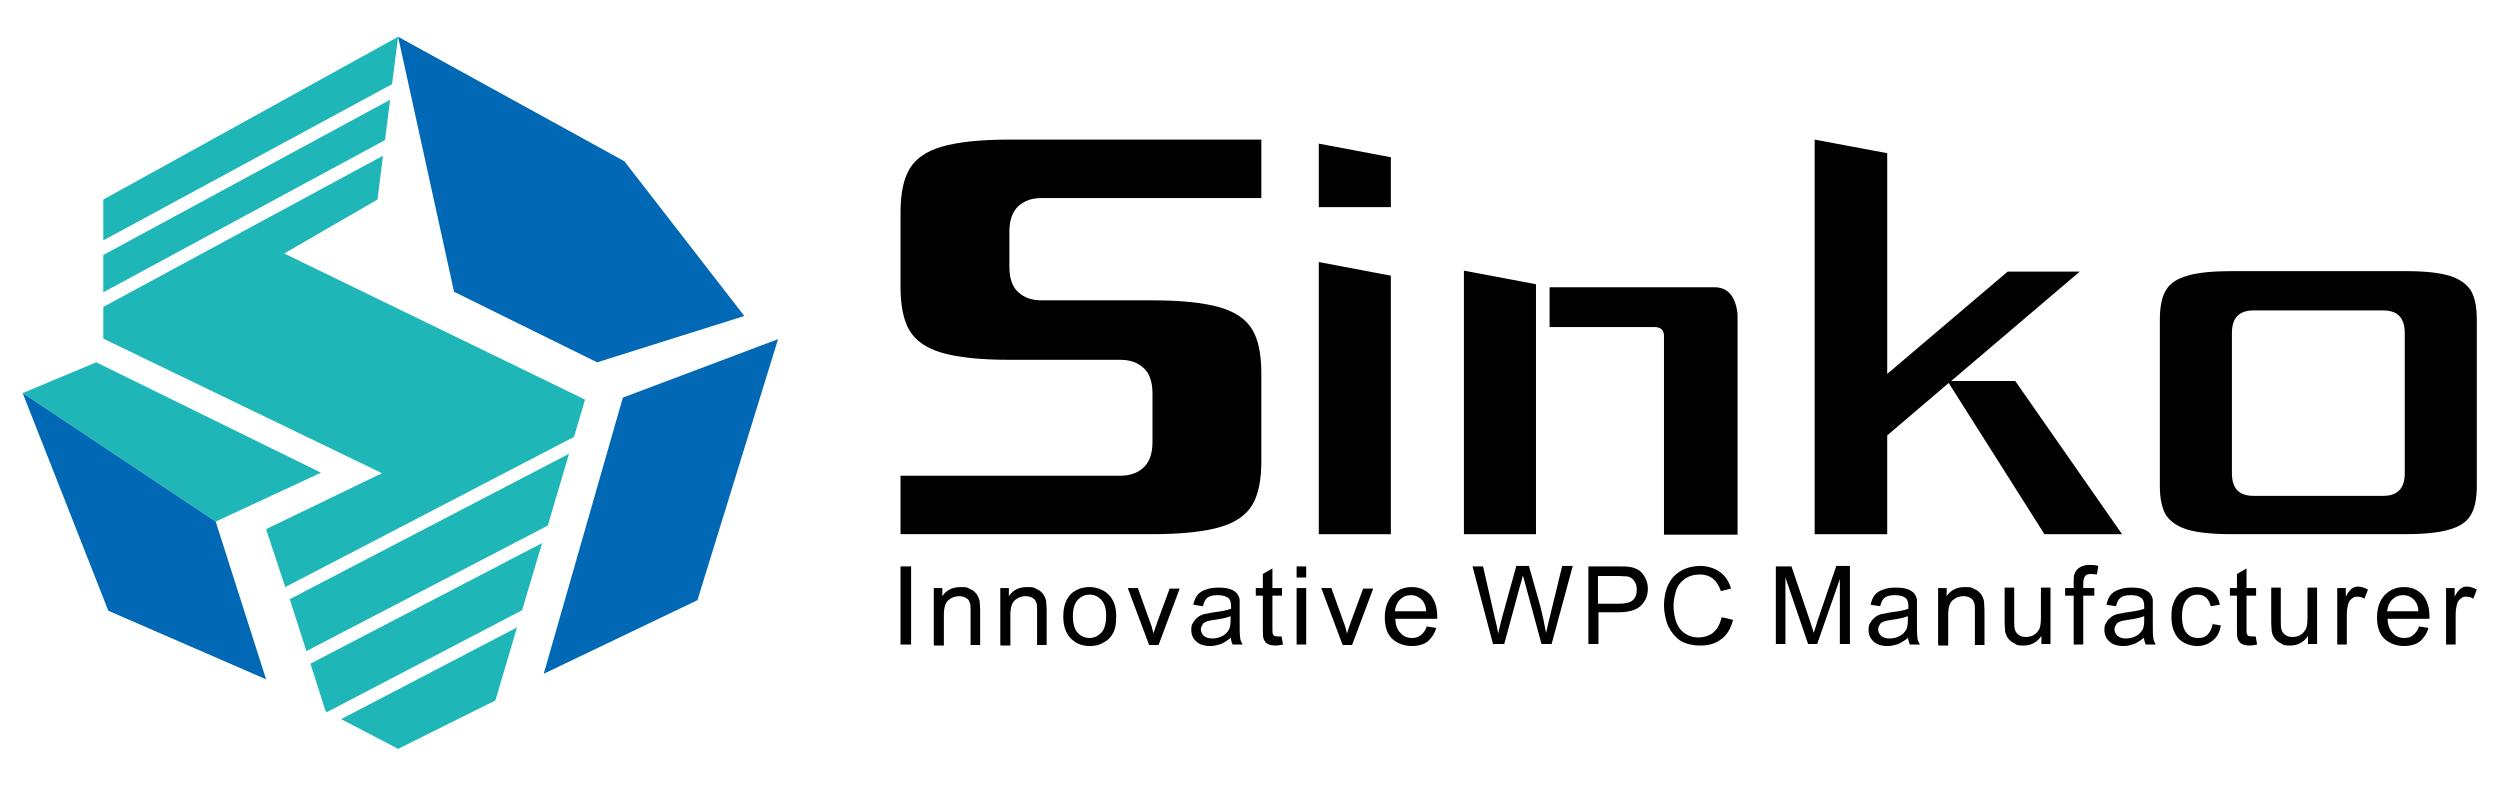
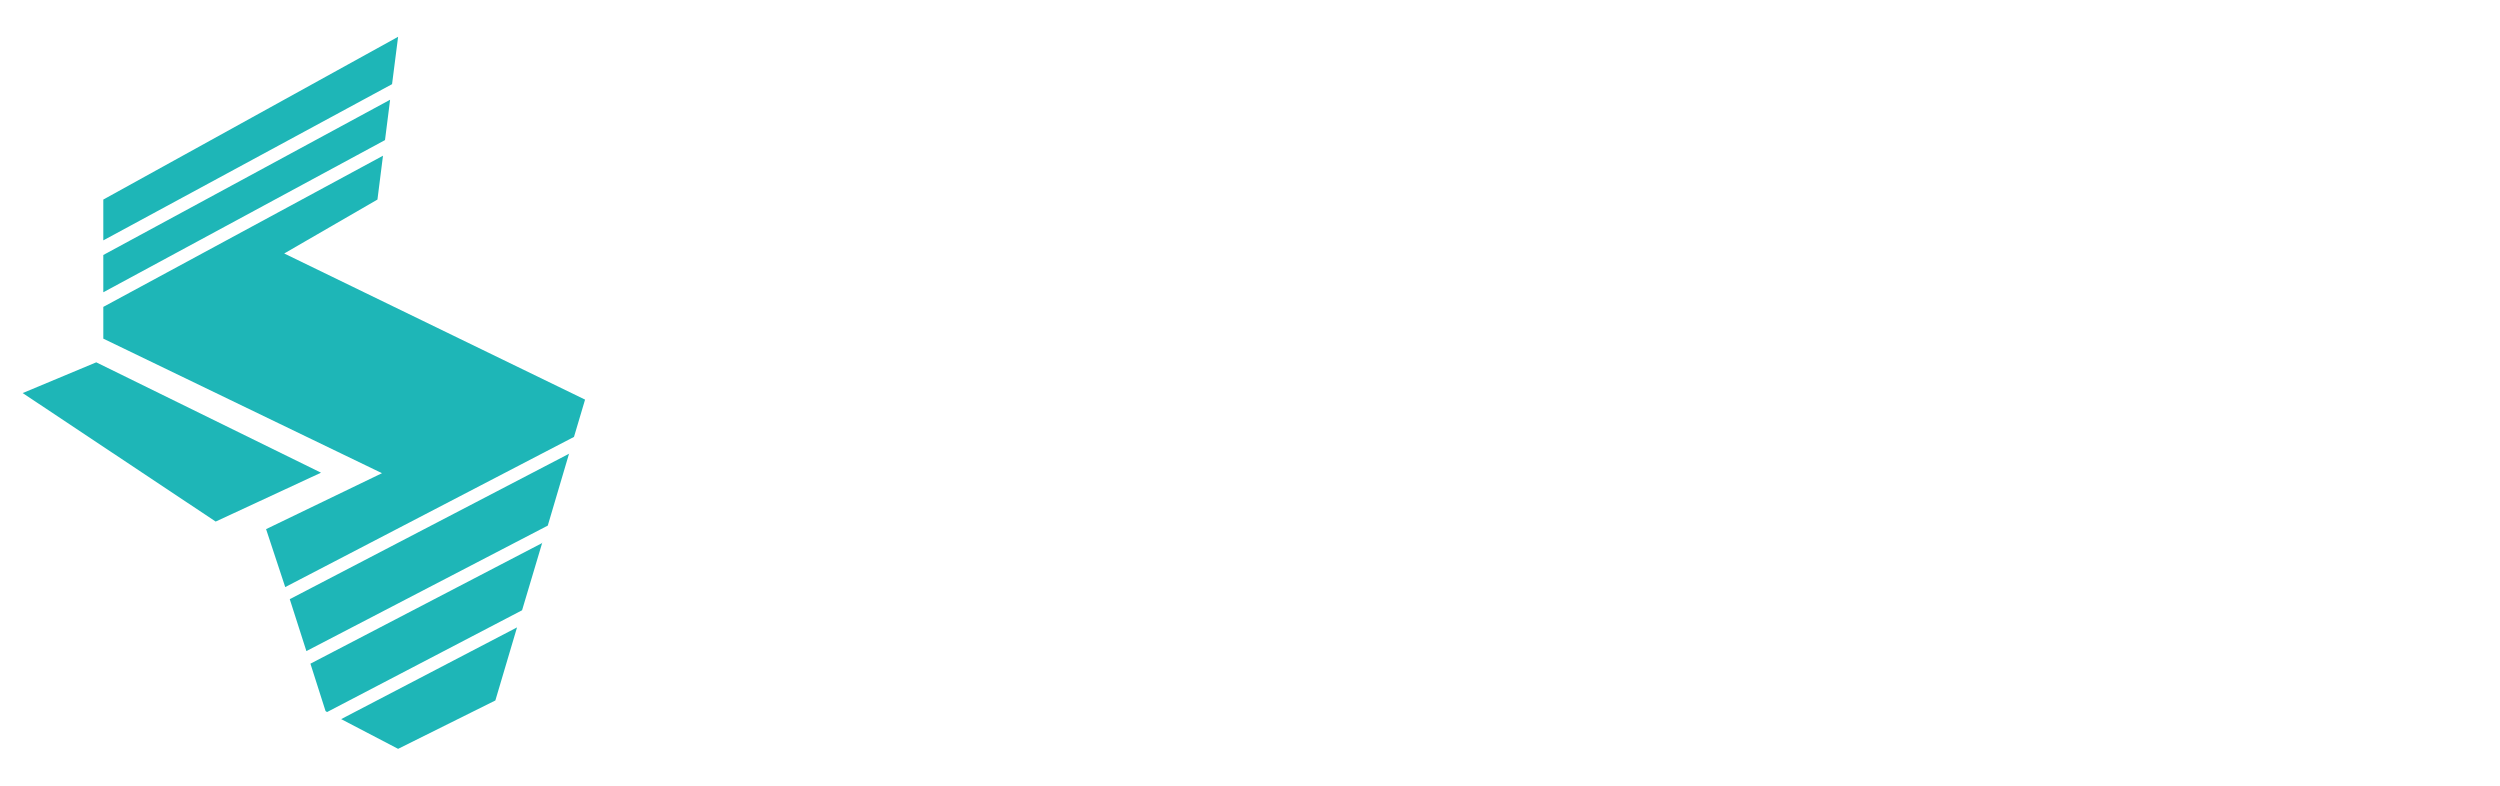
<svg xmlns="http://www.w3.org/2000/svg" version="1.1" viewBox="0 0 496.1 155.9">
  <defs>
    <style>
      .cls-1 {
        fill: #0068b4;
      }

      .cls-1, .cls-2, .cls-3 {
        fill-rule: evenodd;
      }

      .cls-2 {
        fill: #1eb6b7;
      }
    </style>
  </defs>
  <g>
    <g id="_图层_1" data-name="图层_1">
      <g>
        <g>
-           <polygon class="cls-1" points="79 7.3 123.9 32 147.7 62.7 118.5 71.9 90.1 57.9 79 7.3" />
          <path class="cls-2" d="M79,7.3l-1.2,9.4-57.3,31v-8.1L79,7.3h0ZM77.4,19.8l-56.9,30.8v7.4l55.9-30.2,1-7.9h0ZM76,30.9l-55.5,30v6.3l55.3,26.7-23,11.1,3.8,11.5,57.3-29.8,2.2-7.4-59.7-29,18.5-10.7,1.1-8.7h0ZM112.9,90.1l-4.2,14.2-47.9,24.9-3.3-10.3,55.5-28.9h0ZM107.6,107.7l-4,13.4-38.7,20.2-.3-.2-3-9.4,46.1-24h0ZM102.6,124.5l-34.9,18.2,11.3,5.9,19.3-9.6,4.3-14.5Z" />
          <polygon class="cls-2" points="63.7 93.8 42.8 103.5 4.5 78 19.1 71.9 63.7 93.8" />
-           <polygon class="cls-1" points="42.8 103.5 52.8 134.8 21.5 121.2 4.5 78 42.8 103.5" />
-           <polygon class="cls-1" points="154.4 67.3 123.6 78.9 107.9 133.7 138.4 119.1 154.4 67.3" />
        </g>
        <g>
-           <path class="cls-3" d="M178.7,106v-11.6h43.6c1.9,0,3.4-.5,4.6-1.6,1.2-1.1,1.8-2.8,1.8-5.1v-9.6c0-2.3-.6-4.1-1.8-5.1-1.2-1.1-2.7-1.6-4.6-1.6h-22c-5.9,0-10.3-.5-13.4-1.4-3.1-.9-5.2-2.4-6.4-4.4-1.2-2-1.8-4.9-1.8-8.7v-14.7c0-3.8.6-6.7,1.8-8.7,1.2-2,3.3-3.5,6.4-4.4,3.1-.9,7.6-1.4,13.4-1.4h50v11.6h-43.6c-1.9,0-3.4.5-4.6,1.6-1.2,1.1-1.8,2.8-1.8,5.1v6.9c0,2.3.6,4.1,1.8,5.1,1.2,1.1,2.7,1.6,4.6,1.6h22c5.9,0,10.3.5,13.4,1.4,3.1.9,5.2,2.4,6.4,4.4,1.2,2,1.8,4.9,1.8,8.7v17.4c0,3.8-.6,6.7-1.8,8.7-1.2,2-3.3,3.5-6.4,4.4-3.1.9-7.6,1.4-13.4,1.4h-50ZM261.7,41.1v-12.6l14.3,2.7v9.9h-14.3ZM261.7,106v-54l14.3,2.7v51.3h-14.3ZM290.5,106v-52.3l14.3,2.7v49.6h-14.3ZM307.5,57h32.7c2.7,0,4.2,1.8,4.6,5.3v43.8h-14.6v-39.4c0-1.2-.6-1.8-1.9-1.8h-20.8v-7.8h0ZM421.1,106h-15.4l-19-30-12.2,10.4v19.6h-14.4V27.7l14.4,2.7v43.8l23.9-20.3h14.3l-25.5,21.7h12.7l21.2,30.4h0ZM428.6,96.4v-33c0-2.5.4-4.5,1.2-5.8.8-1.4,2.2-2.3,4.3-2.9,2-.6,5-.9,8.8-.9h34.3c3.9,0,6.8.3,8.8.9,2,.6,3.4,1.6,4.3,2.9.8,1.4,1.2,3.3,1.2,5.8v33c0,2.5-.4,4.5-1.2,5.8-.8,1.4-2.2,2.3-4.3,2.9-2,.6-5,.9-8.8.9h-34.3c-3.9,0-6.8-.3-8.8-.9-2-.6-3.4-1.6-4.3-2.9-.8-1.4-1.2-3.3-1.2-5.8h0ZM442.9,66.1v27.8c0,3,1.4,4.5,4.3,4.5h25.7c2.9,0,4.3-1.5,4.3-4.5v-27.8c0-3-1.4-4.5-4.3-4.5h-25.7c-2.9,0-4.3,1.5-4.3,4.5Z" />
-           <path class="cls-3" d="M178.7,127.9v-15.5h2.1v15.5h-2.1ZM185.3,127.9v-11.2h1.7v1.6c.8-1.2,2-1.8,3.6-1.8s1.3.1,1.9.4c.6.2,1,.6,1.3,1,.3.4.5.9.6,1.4,0,.4.1,1,.1,1.8v6.9h-1.9v-6.8c0-.8,0-1.4-.2-1.7-.1-.4-.4-.7-.8-.9-.4-.2-.8-.3-1.3-.3-.8,0-1.5.3-2.1.8-.6.5-.9,1.5-.9,2.9v6.1h-1.9ZM198.5,127.9v-11.2h1.7v1.6c.8-1.2,2-1.8,3.6-1.8s1.3.1,1.9.4c.6.2,1,.6,1.3,1,.3.4.5.9.6,1.4,0,.4.1,1,.1,1.8v6.9h-1.9v-6.8c0-.8,0-1.4-.2-1.7-.1-.4-.4-.7-.8-.9-.4-.2-.8-.3-1.3-.3-.8,0-1.5.3-2.1.8-.6.5-.9,1.5-.9,2.9v6.1h-1.9ZM211,122.3c0-2.1.6-3.6,1.7-4.6,1-.8,2.1-1.2,3.5-1.2s2.8.5,3.8,1.5c1,1,1.5,2.4,1.5,4.2s-.2,2.6-.6,3.4c-.4.8-1.1,1.5-1.9,1.9-.8.5-1.7.7-2.7.7-1.6,0-2.8-.5-3.8-1.5-1-1-1.5-2.5-1.5-4.3h0ZM212.9,122.3c0,1.4.3,2.5.9,3.2.6.7,1.4,1.1,2.4,1.1s1.7-.4,2.4-1.1c.6-.7.9-1.8.9-3.3s-.3-2.4-.9-3.1c-.6-.7-1.4-1.1-2.4-1.1s-1.7.4-2.4,1.1c-.6.7-.9,1.8-.9,3.2h0ZM228,127.9l-4.2-11.2h2l2.4,6.7c.3.7.5,1.5.7,2.3.2-.6.4-1.3.7-2.1l2.5-6.8h2l-4.2,11.2h-1.8ZM244.3,126.5c-.7.6-1.4,1-2,1.3-.7.2-1.3.4-2.1.4-1.2,0-2.2-.3-2.8-.9-.7-.6-1-1.4-1-2.3s.1-1,.4-1.5c.3-.5.6-.8,1-1.1.4-.3.9-.5,1.4-.6.4,0,.9-.2,1.7-.3,1.5-.2,2.7-.4,3.4-.7,0-.3,0-.4,0-.5,0-.8-.2-1.3-.5-1.6-.5-.4-1.2-.6-2.2-.6s-1.6.2-2,.5c-.4.3-.7.9-.9,1.7l-1.9-.3c.2-.8.4-1.4.8-1.9.4-.5,1-.9,1.7-1.1.7-.3,1.6-.4,2.5-.4s1.7.1,2.3.3c.6.2,1,.5,1.3.8.3.3.5.8.6,1.3,0,.3,0,.9,0,1.7v2.5c0,1.8,0,2.9.1,3.3,0,.5.2.9.5,1.4h-2c-.2-.4-.3-.9-.4-1.4h0ZM244.1,122.3c-.7.3-1.7.5-3.1.7-.8.1-1.3.2-1.7.4-.3.1-.6.3-.7.6-.2.3-.3.6-.3.9,0,.5.2.9.6,1.3.4.3.9.5,1.7.5s1.4-.2,2-.5c.6-.3,1-.8,1.3-1.3.2-.4.3-1.1.3-1.9v-.7h0ZM254.3,126.2l.3,1.7c-.5.1-1,.2-1.4.2-.7,0-1.2-.1-1.6-.3-.4-.2-.6-.5-.8-.9-.2-.4-.2-1.1-.2-2.2v-6.5h-1.4v-1.5h1.4v-2.8l1.9-1.1v3.9h1.9v1.5h-1.9v6.6c0,.5,0,.9.1,1,0,.2.2.3.3.4.2,0,.4.1.6.1s.5,0,.8,0h0ZM257.3,114.6v-2.2h1.9v2.2h-1.9ZM257.3,127.9v-11.2h1.9v11.2h-1.9ZM266.4,127.9l-4.2-11.2h2l2.4,6.7c.3.7.5,1.5.7,2.3.2-.6.4-1.3.7-2.1l2.5-6.8h2l-4.2,11.2h-1.8ZM283,124.3l2,.3c-.3,1.1-.9,2-1.7,2.7-.8.6-1.9.9-3.2.9s-2.9-.5-3.9-1.5c-1-1-1.4-2.4-1.4-4.2s.5-3.3,1.5-4.4c1-1,2.2-1.6,3.8-1.6s2.7.5,3.7,1.5c.9,1,1.4,2.5,1.4,4.3s0,.3,0,.5h-8.3c0,1.2.4,2.2,1,2.8.6.7,1.4,1,2.3,1s1.3-.2,1.8-.6c.5-.4.9-1,1.2-1.8h0ZM276.8,121.3h6.2c0-.9-.3-1.6-.7-2.1-.6-.7-1.4-1.1-2.3-1.1s-1.6.3-2.2.9c-.6.6-.9,1.4-1,2.3h0ZM296.3,127.9l-4.1-15.5h2.1l2.3,10.1c.3,1.1.5,2.1.7,3.2.4-1.6.6-2.6.7-2.9l2.9-10.5h2.5l2.2,7.8c.5,1.9.9,3.8,1.2,5.5.2-1,.5-2.1.8-3.4l2.4-9.9h2.1l-4.2,15.5h-2l-3.2-11.8c-.3-1-.4-1.6-.5-1.8-.2.7-.3,1.3-.5,1.8l-3.2,11.8h-2.1ZM315.2,127.9v-15.5h5.8c1,0,1.8,0,2.4.1.8.1,1.4.4,1.9.7.5.4.9.9,1.2,1.5.3.6.5,1.3.5,2.1,0,1.3-.4,2.4-1.3,3.3-.8.9-2.4,1.4-4.5,1.4h-4v6.3h-2.1ZM317.2,119.8h4c1.3,0,2.3-.2,2.8-.7.6-.5.8-1.2.8-2.1s-.2-1.2-.5-1.7c-.3-.5-.8-.8-1.3-.9-.3,0-1-.1-1.9-.1h-4v5.5h0ZM341.8,122.5l2.1.5c-.4,1.7-1.2,3-2.3,3.8-1.1.9-2.5,1.3-4.1,1.3s-3-.3-4.1-1c-1-.7-1.8-1.7-2.4-2.9-.5-1.3-.8-2.7-.8-4.1s.3-3,.9-4.2c.6-1.2,1.5-2.1,2.6-2.7,1.1-.6,2.4-.9,3.7-.9s2.8.4,3.9,1.2c1.1.8,1.8,1.9,2.2,3.3l-2,.5c-.4-1.1-.9-1.9-1.6-2.5-.7-.5-1.5-.8-2.6-.8s-2.2.3-3,.9c-.8.6-1.4,1.3-1.7,2.3-.3,1-.5,2-.5,3s.2,2.5.6,3.4c.4,1,1,1.7,1.8,2.2.8.5,1.7.7,2.6.7s2.1-.3,2.9-1c.8-.7,1.3-1.6,1.6-2.9h0ZM352.4,127.9v-15.5h3.1l3.7,10.9c.3,1,.6,1.8.7,2.3.2-.6.5-1.4.8-2.5l3.7-10.8h2.7v15.5h-2v-12.9l-4.5,12.9h-1.8l-4.5-13.2v13.2h-2ZM378.7,126.5c-.7.6-1.4,1-2,1.3-.7.2-1.3.4-2.1.4-1.2,0-2.2-.3-2.8-.9-.7-.6-1-1.4-1-2.3s.1-1,.4-1.5c.3-.5.6-.8,1-1.1.4-.3.9-.5,1.4-.6.4,0,.9-.2,1.7-.3,1.5-.2,2.7-.4,3.4-.7,0-.3,0-.4,0-.5,0-.8-.2-1.3-.5-1.6-.5-.4-1.2-.6-2.2-.6s-1.6.2-2,.5c-.4.3-.7.9-.9,1.7l-1.9-.3c.2-.8.4-1.4.8-1.9.4-.5,1-.9,1.7-1.1.7-.3,1.6-.4,2.5-.4s1.7.1,2.3.3c.6.2,1,.5,1.3.8.3.3.5.8.6,1.3,0,.3,0,.9,0,1.7v2.5c0,1.8,0,2.9.1,3.3,0,.5.2.9.5,1.4h-2c-.2-.4-.3-.9-.4-1.4h0ZM378.5,122.3c-.7.3-1.7.5-3.1.7-.8.1-1.3.2-1.7.4-.3.1-.6.3-.7.6-.2.3-.3.6-.3.9,0,.5.2.9.6,1.3.4.3.9.5,1.7.5s1.4-.2,2-.5c.6-.3,1-.8,1.3-1.3.2-.4.3-1.1.3-1.9v-.7h0ZM384.6,127.9v-11.2h1.7v1.6c.8-1.2,2-1.8,3.6-1.8s1.3.1,1.9.4c.6.2,1,.6,1.3,1,.3.4.5.9.6,1.4,0,.4.1,1,.1,1.8v6.9h-1.9v-6.8c0-.8,0-1.4-.2-1.7-.1-.4-.4-.7-.8-.9-.4-.2-.8-.3-1.3-.3-.8,0-1.5.3-2.1.8-.6.5-.9,1.5-.9,2.9v6.1h-1.9ZM405.1,127.9v-1.7c-.9,1.3-2.1,1.9-3.5,1.9s-1.3-.1-1.8-.4c-.6-.3-1-.6-1.3-1-.3-.4-.5-.9-.6-1.4,0-.4-.1-1-.1-1.8v-6.9h1.9v6.2c0,1,0,1.7.1,2,.1.5.4.9.8,1.2.4.3.9.4,1.4.4s1.1-.1,1.6-.4c.5-.3.8-.7,1.1-1.2.2-.5.3-1.2.3-2.2v-6h1.9v11.2h-1.7ZM411.5,127.9v-9.7h-1.7v-1.5h1.7v-1.2c0-.8,0-1.3.2-1.7.2-.5.5-.9,1-1.2.5-.3,1.1-.5,1.9-.5s1.1,0,1.8.2l-.3,1.7c-.4,0-.8-.1-1.1-.1-.6,0-1,.1-1.2.4-.2.2-.4.7-.4,1.4v1h2.2v1.5h-2.2v9.7h-1.9ZM425.5,126.5c-.7.6-1.4,1-2,1.3-.7.2-1.3.4-2.1.4-1.2,0-2.2-.3-2.8-.9-.7-.6-1-1.4-1-2.3s.1-1,.4-1.5c.3-.5.6-.8,1-1.1.4-.3.9-.5,1.4-.6.4,0,.9-.2,1.7-.3,1.5-.2,2.7-.4,3.4-.7,0-.3,0-.4,0-.5,0-.8-.2-1.3-.5-1.6-.5-.4-1.2-.6-2.2-.6s-1.6.2-2,.5c-.4.3-.7.9-.9,1.7l-1.9-.3c.2-.8.4-1.4.8-1.9.4-.5,1-.9,1.7-1.1.7-.3,1.6-.4,2.5-.4s1.7.1,2.3.3c.6.2,1,.5,1.3.8.3.3.5.8.6,1.3,0,.3,0,.9,0,1.7v2.5c0,1.8,0,2.9.1,3.3,0,.5.2.9.5,1.4h-2c-.2-.4-.3-.9-.4-1.4h0ZM425.4,122.3c-.7.3-1.7.5-3.1.7-.8.1-1.3.2-1.7.4-.3.1-.6.3-.7.6-.2.3-.3.6-.3.9,0,.5.2.9.6,1.3.4.3.9.5,1.7.5s1.4-.2,2-.5c.6-.3,1-.8,1.3-1.3.2-.4.3-1.1.3-1.9v-.7h0ZM438.8,123.8l1.9.3c-.2,1.3-.7,2.3-1.6,3-.8.7-1.9,1.1-3.1,1.1s-2.8-.5-3.7-1.5c-.9-1-1.4-2.4-1.4-4.3s.2-2.3.6-3.2c.4-.9,1-1.6,1.8-2,.8-.5,1.7-.7,2.7-.7s2.2.3,3,.9c.8.6,1.3,1.5,1.5,2.6l-1.8.3c-.2-.8-.5-1.3-.9-1.7-.4-.4-1-.6-1.6-.6-1,0-1.7.3-2.3,1-.6.7-.9,1.8-.9,3.3s.3,2.6.9,3.3c.6.7,1.3,1,2.3,1s1.4-.2,1.9-.7c.5-.5.8-1.2,1-2.1h0ZM447.6,126.2l.3,1.7c-.5.1-1,.2-1.4.2-.7,0-1.2-.1-1.6-.3-.4-.2-.6-.5-.8-.9-.2-.4-.2-1.1-.2-2.2v-6.5h-1.4v-1.5h1.4v-2.8l1.9-1.1v3.9h1.9v1.5h-1.9v6.6c0,.5,0,.9.1,1,0,.2.2.3.3.4.2,0,.4.1.6.1s.5,0,.8,0h0ZM458,127.9v-1.7c-.9,1.3-2.1,1.9-3.5,1.9s-1.3-.1-1.8-.4c-.6-.3-1-.6-1.3-1-.3-.4-.5-.9-.6-1.4,0-.4-.1-1-.1-1.8v-6.9h1.9v6.2c0,1,0,1.7.1,2,.1.5.4.9.8,1.2.4.3.9.4,1.4.4s1.1-.1,1.6-.4c.5-.3.8-.7,1.1-1.2.2-.5.3-1.2.3-2.2v-6h1.9v11.2h-1.7ZM463.8,127.9v-11.2h1.7v1.7c.4-.8.8-1.3,1.2-1.6.4-.3.8-.4,1.2-.4.6,0,1.3.2,2,.6l-.7,1.8c-.5-.3-.9-.4-1.4-.4s-.8.1-1.1.4c-.3.2-.6.6-.7,1-.2.7-.3,1.4-.3,2.2v5.9h-1.9ZM479.9,124.3l2,.3c-.3,1.1-.9,2-1.7,2.7-.8.6-1.9.9-3.2.9s-2.9-.5-3.9-1.5c-1-1-1.4-2.4-1.4-4.2s.5-3.3,1.5-4.4c1-1,2.2-1.6,3.8-1.6s2.7.5,3.7,1.5c.9,1,1.4,2.5,1.4,4.3s0,.3,0,.5h-8.3c0,1.2.4,2.2,1,2.8.6.7,1.4,1,2.3,1s1.3-.2,1.8-.6c.5-.4.9-1,1.2-1.8h0ZM473.7,121.3h6.2c0-.9-.3-1.6-.7-2.1-.6-.7-1.4-1.1-2.3-1.1s-1.6.3-2.2.9c-.6.6-.9,1.4-1,2.3h0ZM485.4,127.9v-11.2h1.7v1.7c.4-.8.8-1.3,1.2-1.6.4-.3.8-.4,1.2-.4.6,0,1.3.2,2,.6l-.7,1.8c-.5-.3-.9-.4-1.4-.4s-.8.1-1.1.4c-.3.2-.6.6-.7,1-.2.7-.3,1.4-.3,2.2v5.9h-1.9Z" />
-         </g>
+           </g>
      </g>
    </g>
  </g>
</svg>